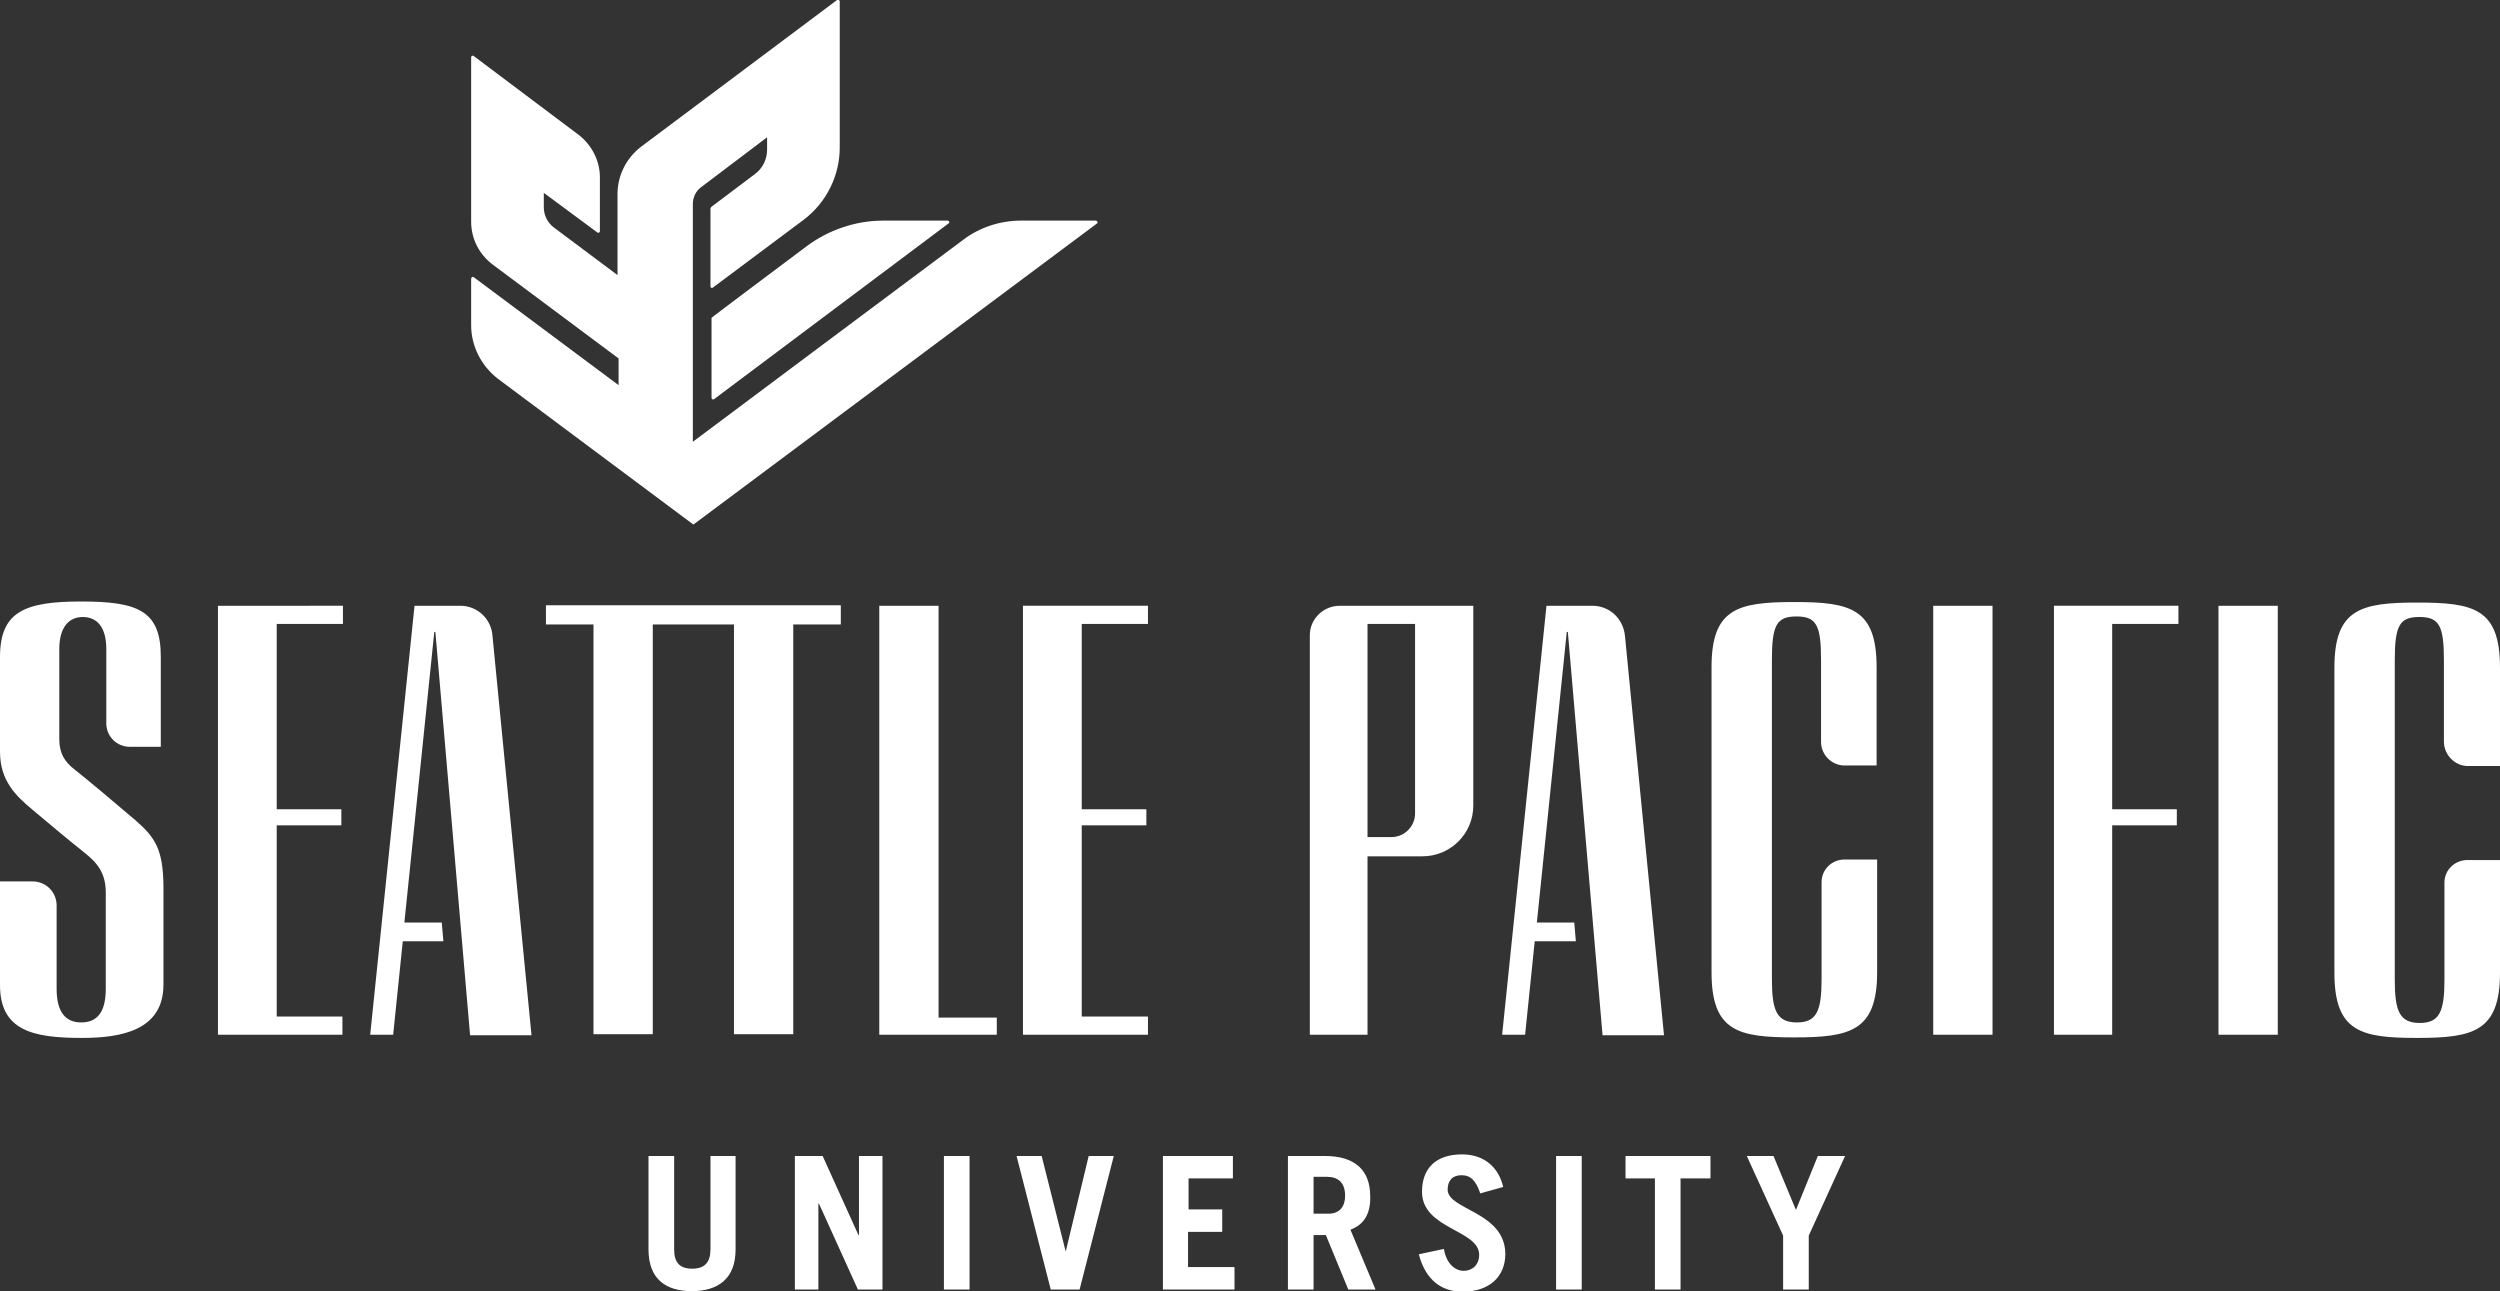
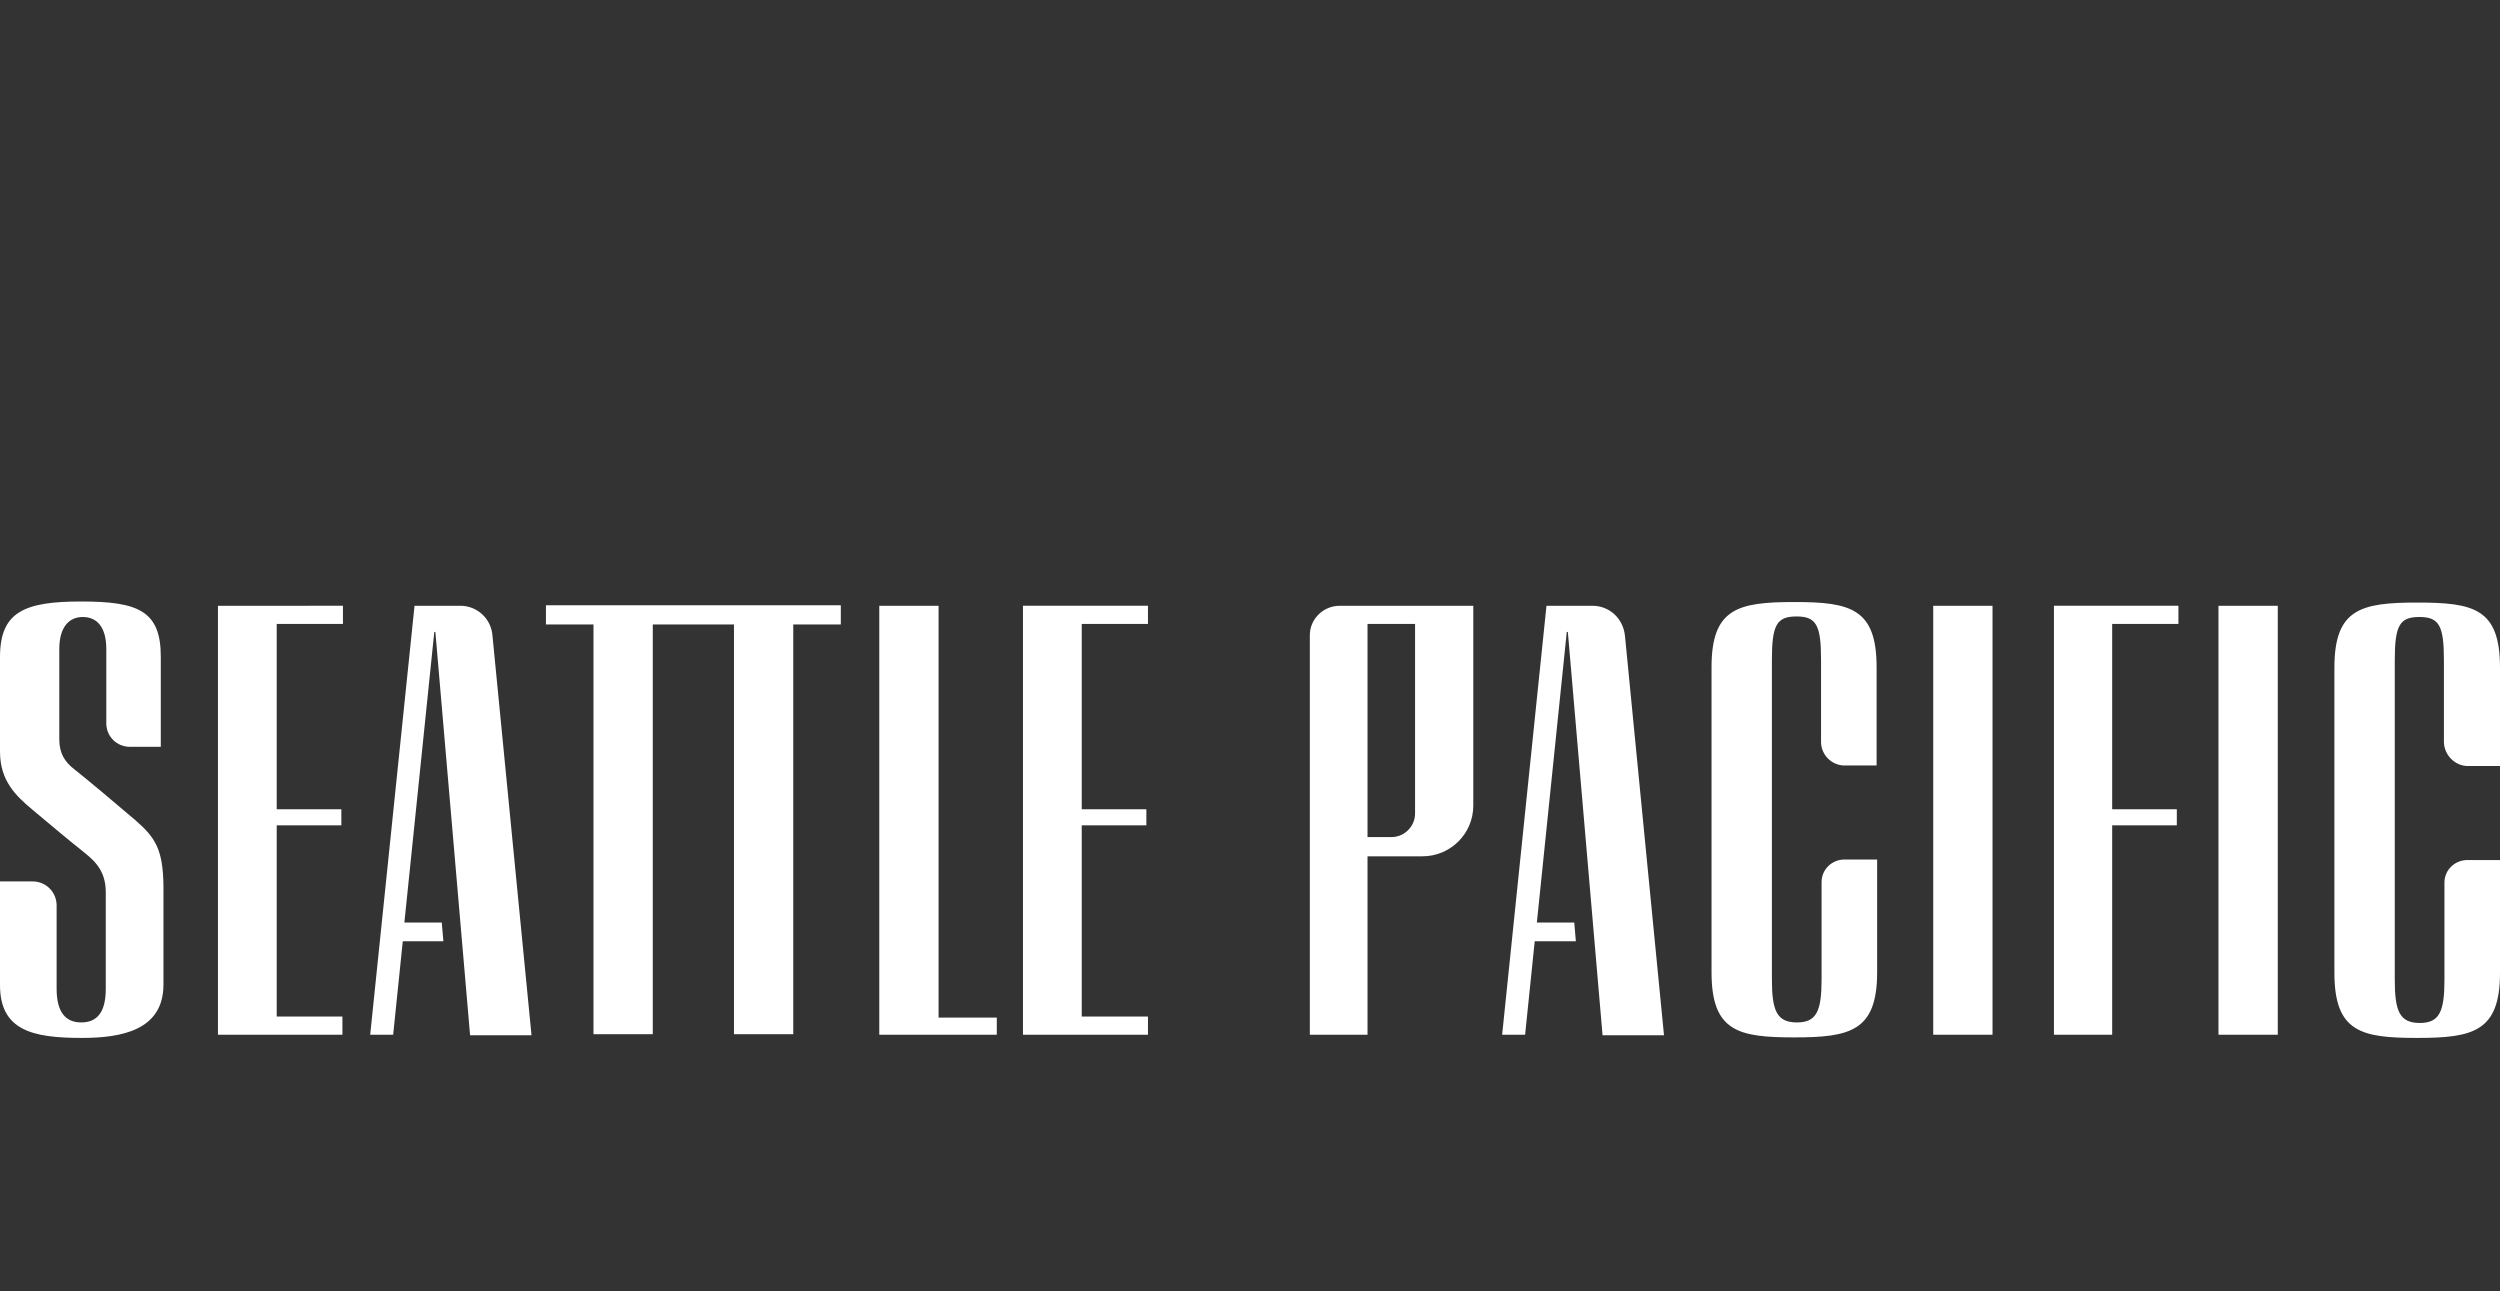
<svg xmlns="http://www.w3.org/2000/svg" version="1.1" x="0px" y="0px" width="468px" height="241.7px" viewBox="0 0 468 241.7" style="enable-background:new 0 0 468 241.7;" xml:space="preserve">
  <rect x="0" y="0" width="468" height="241.7" fill="#333333" stroke="none" />
  <style type="text/css">
	.st0{fill:#FFFFFF;}
</style>
  <g id="Logo_Artwork">
    <g>
-       <path class="st0" d="M132.9,216.4h4.8v17.5c0,5.5-3.3,7.8-8.2,7.8c-4.9,0-8.1-2.3-8.1-7.8v-17.5h4.8v17.5c0,2.4,1,3.6,3.4,3.6    c2.3,0,3.4-1.2,3.4-3.6v-17.5H132.9z M160.7,231.2L160.7,231.2l-6.7-14.8h-5.2v25h4.4v-16.1h0.1l7.3,16.1h4.6v-25h-4.4v14.8H160.7    z M176.7,241.4h4.8v-25h-4.8V241.4z M199.5,234.3L199.5,234.3l-4.5-17.9h-4.7l6.4,25h5.4l6.4-25h-4.7L199.5,234.3z M222.5,230.6    h6.3v-4.2h-6.3v-5.8h8.3v-4.2h-13.1v25h13.4v-4.2h-8.7v-6.6H222.5z M252.8,230.2l4.7,11.2h-5.1l-4.2-10.2h-2.3v10.2h-4.8v-25h6.9    c5.8,0,8.5,2.8,8.5,7.5C256.6,227,255.5,229.2,252.8,230.2z M251.8,223.8c0-2.4-1.3-3.5-3.4-3.5h-2.5v6.9h2.5    C250.5,227.3,251.8,226.2,251.8,223.8z M271,222.7c0-1.7,0.9-2.7,2.6-2.7s2.7,1,3.5,3.4l4.3-1.2c-0.8-3.5-3.4-6.1-7.7-6.1    c-5,0-7.5,2.7-7.5,7c0,7,10.7,7.1,10.7,11.8c0,1.9-1.3,3-2.9,3c-1.4,0-3.2-1.1-3.7-4.1l-4.7,1c1.3,4.9,4.3,7,8.2,7    c5,0,8-2.8,8-7.1C281.7,226.8,271,226.5,271,222.7z M291.3,241.4h4.8v-25h-4.8V241.4z M304.2,220.6h5.6v20.8h4.8v-20.8h5.6v-4.2    h-15.9v4.2H304.2z M340.3,216.4l-4.1,10.1l-4.2-10.1h-5l6.8,14.9v10.1h4.8v-10.1l6.8-14.9H340.3z" />
      <path class="st0" d="M415.3,113.4h11.1v80.3h-11.1V113.4z M361.9,193.7H373v-80.3h-11.1V193.7z M102.2,116.9h8.9v76.7h11.1v-76.7    h15.2v76.7h11.1v-76.7h8.9v-3.6h-55.2V116.9z M384.5,193.7h10.9v-39.2h12.1v-3h-12.1v-34.7h12.4v-3.4h-23.3V193.7z M25.3,153.5    c-3.5-3-9.6-8.1-11.4-9.5s-2.8-3-2.8-5.6s0-13.1,0-16.9c0-4.2,1.9-6,4.4-6s4.4,1.7,4.4,6v13.9c0,2.5,2,4.4,4.4,4.4h5.8    c0,0,0-12.2,0-16.9c0-8.6-4.3-10.3-14.9-10.3S0,114.5,0,123v17.7c0,5.5,3,8.3,6.1,10.9c3.1,2.6,7.4,6.2,9.2,7.6    c1.8,1.5,4.5,3.3,4.5,7.8s0,11.5,0,18.1c0,4.5-1.7,6.3-4.6,6.3s-4.6-1.9-4.6-6.3v-15.6c0-2.5-2-4.5-4.5-4.5H0c0,0,0,12.6,0,19.4    c0,8.5,6.1,9.9,15.3,9.9c7.4,0,15.3-1.4,15.3-10c0-9.3,0-12.5,0-18.5C30.5,159,29.1,156.8,25.3,153.5z M40.8,193.7h23.3v-3.4H51.8    v-35.8h12.1v-3H51.8v-34.7h12.4v-3.4H40.8V193.7z M175.7,113.4h-11.1v80.3h22v-3.2h-10.9V113.4z M191.5,193.7h23.4v-3.4h-12.4    v-35.8h12.1v-3h-12.1v-34.7h12.4v-3.4h-23.4V193.7z M86.2,113.4h-8.6l-8.3,80.3h4.3l1.8-17.5H83l-0.3-3.5h-7l5.6-54.4h0.2    l6.5,75.5h11.5l-7.3-74.7C92,115.8,89.3,113.4,86.2,113.4z M250.8,113.4c3,0,25,0,25,0v37.4c0,5.3-4.3,9.5-9.5,9.5H256v33.4h-10.8    v-74.8C245.2,115.9,247.7,113.4,250.8,113.4z M256,156.7h4.5c2.4,0,4.4-2,4.4-4.4v-35.5H256V156.7z M298.1,113.4h-8.6l-8.3,80.3    h4.3l1.8-17.5h7.7l-0.3-3.5h-7l5.6-54.4h0.2l6.5,75.5h11.5l-7.3-74.7C303.9,115.8,301.3,113.4,298.1,113.4z M335.9,112.7    c-10.6,0-15.5,1.2-15.5,12.2c0,8.3,0,38.9,0,57.1c0,11.1,5,12.2,15.5,12.2s15.5-1.2,15.5-12.2c0-1.2,0-12.3,0-21.1h-6.1    c-2.4,0-4.3,1.9-4.3,4.2c0,5.8,0,12.3,0,18.2s-0.9,8.1-4.6,8.1c-3.8,0-4.7-2.2-4.7-8.1c0-18.6,0-53.9,0-59.8    c0-6.5,0.9-8.1,4.6-8.1s4.6,1.6,4.6,8.1c0,3.8,0,11.1,0,15.4c0,2.4,2,4.4,4.4,4.4h6c0,0,0-6.9,0-18.4    C351.3,113.9,346.4,112.7,335.9,112.7z M462,143.4h6c0,0,0-6.9,0-18.4c0-11.1-4.9-12.2-15.5-12.2S437,114,437,125    c0,8.3,0,38.9,0,57.1c0,11.1,5,12.2,15.5,12.2s15.5-1.2,15.5-12.2c0-1.2,0-12.3,0-21.1h-6.1c-2.4,0-4.3,1.9-4.3,4.2    c0,5.8,0,12.3,0,18.2s-0.9,8.1-4.6,8.1c-3.8,0-4.7-2.2-4.7-8.1c0-18.6,0-53.9,0-59.8c0-6.5,0.9-8.1,4.6-8.1s4.6,1.6,4.6,8.1    c0,3.8,0,11.1,0,15.4C457.6,141.4,459.6,143.4,462,143.4z" />
-       <path class="st0" d="M151,46.1c4-3,9.1-4.8,14.3-4.8h12.1c0.3,0,0.4,0.4,0.2,0.5l-43.9,32.9c-0.2,0.2-0.5,0-0.5-0.2v-15    C133.1,59.5,147,49.1,151,46.1z M205.1,41.3h-14c-3.9,0-7.8,1.3-10.8,3.6c-3,2.2-50.6,37.8-50.6,37.8V38.2c0-1.3,0.6-2.5,1.6-3.2    l12.3-9.3V28c0,1.8-0.8,3.5-2.3,4.6l-8.1,6.1c-0.1,0.1-0.2,0.2-0.2,0.4v14.5c0,0.3,0.3,0.4,0.5,0.2l17-12.7    c4.2-3.2,6.7-8.2,6.7-13.5V0.3c0-0.3-0.3-0.4-0.5-0.3l-36.6,27.4c-2.8,2.1-4.5,5.4-4.5,8.9v15.2l0,0l-2.8-2.1l-9.1-6.8    c-1.2-0.9-1.9-2.3-1.9-3.8v-2.7l10,7.4c0.2,0.2,0.5,0,0.5-0.2V33.2c0-3.1-1.5-6-3.9-7.9L88.7,10.5c-0.2-0.2-0.5,0-0.5,0.2v24.4    l0,0v6.4c0,3.2,1.5,6.1,4,8l23.6,17.6v5L88.7,51.9c-0.2-0.2-0.5,0-0.5,0.3v8.7c0,3.9,1.9,7.6,5,10l36.6,27.3l75.6-56.4    C205.6,41.7,205.4,41.3,205.1,41.3z" />
    </g>
  </g>
  <g id="Layer_2_1_">
</g>
</svg>